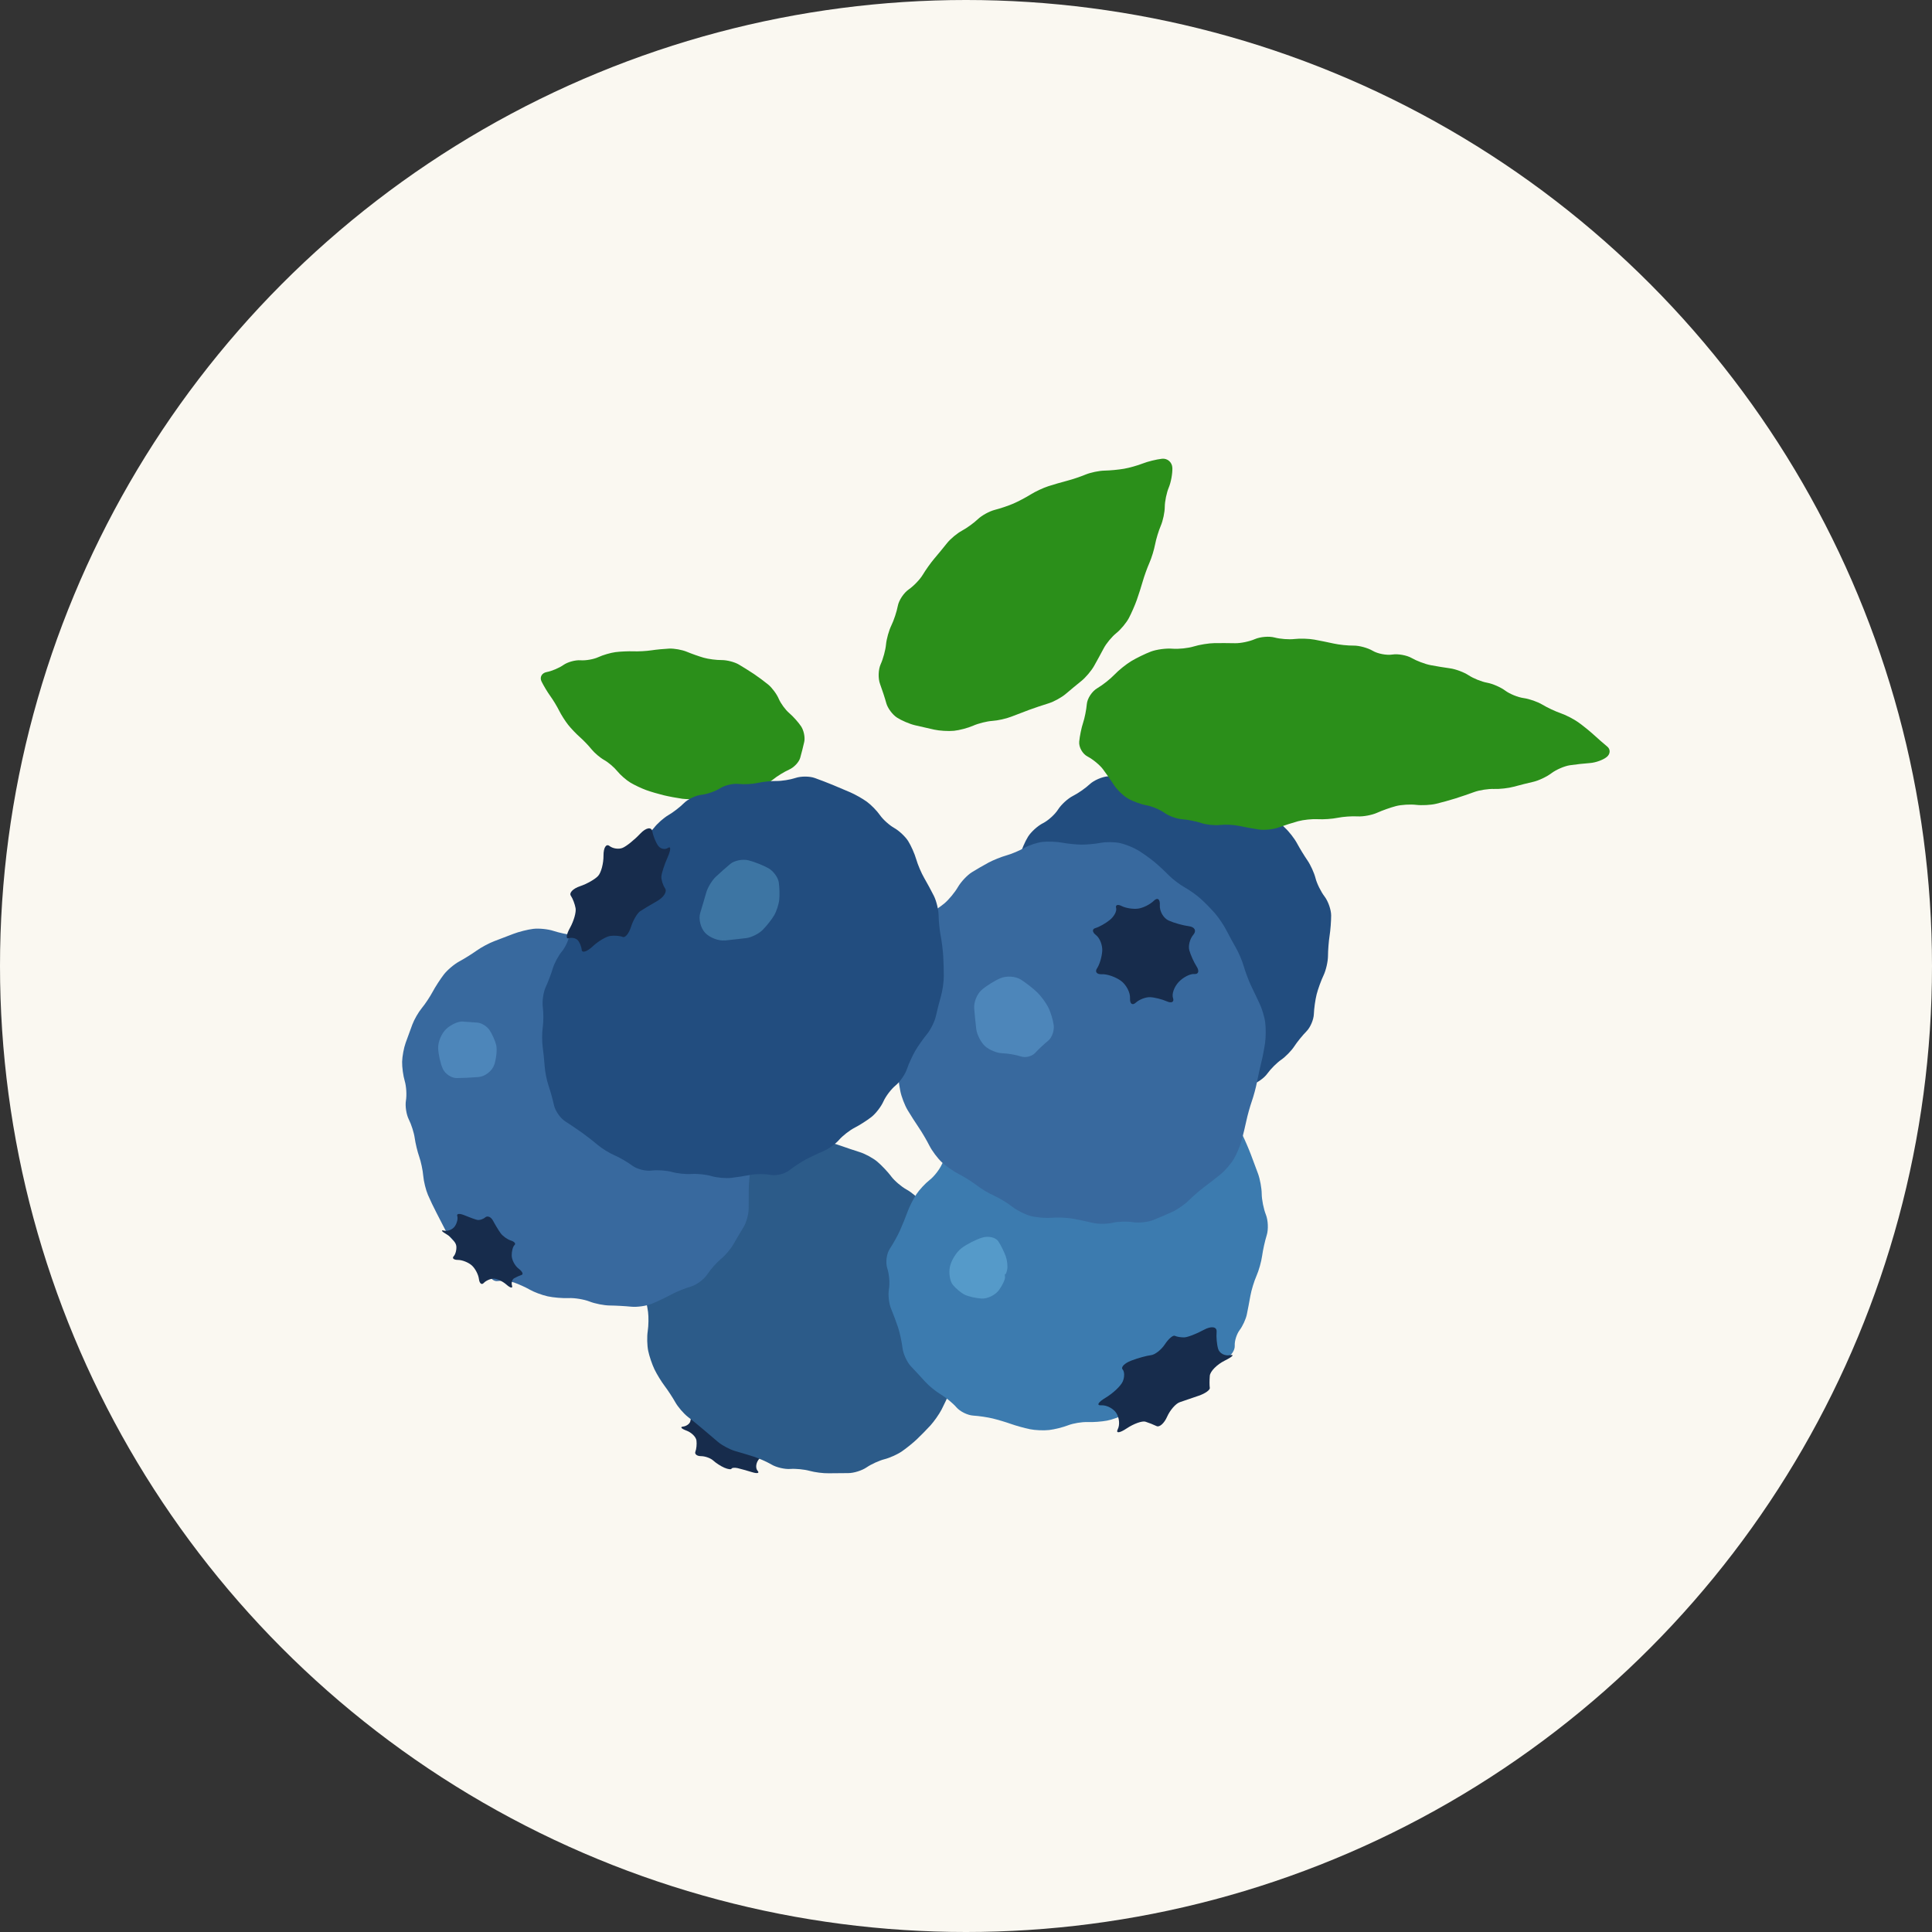
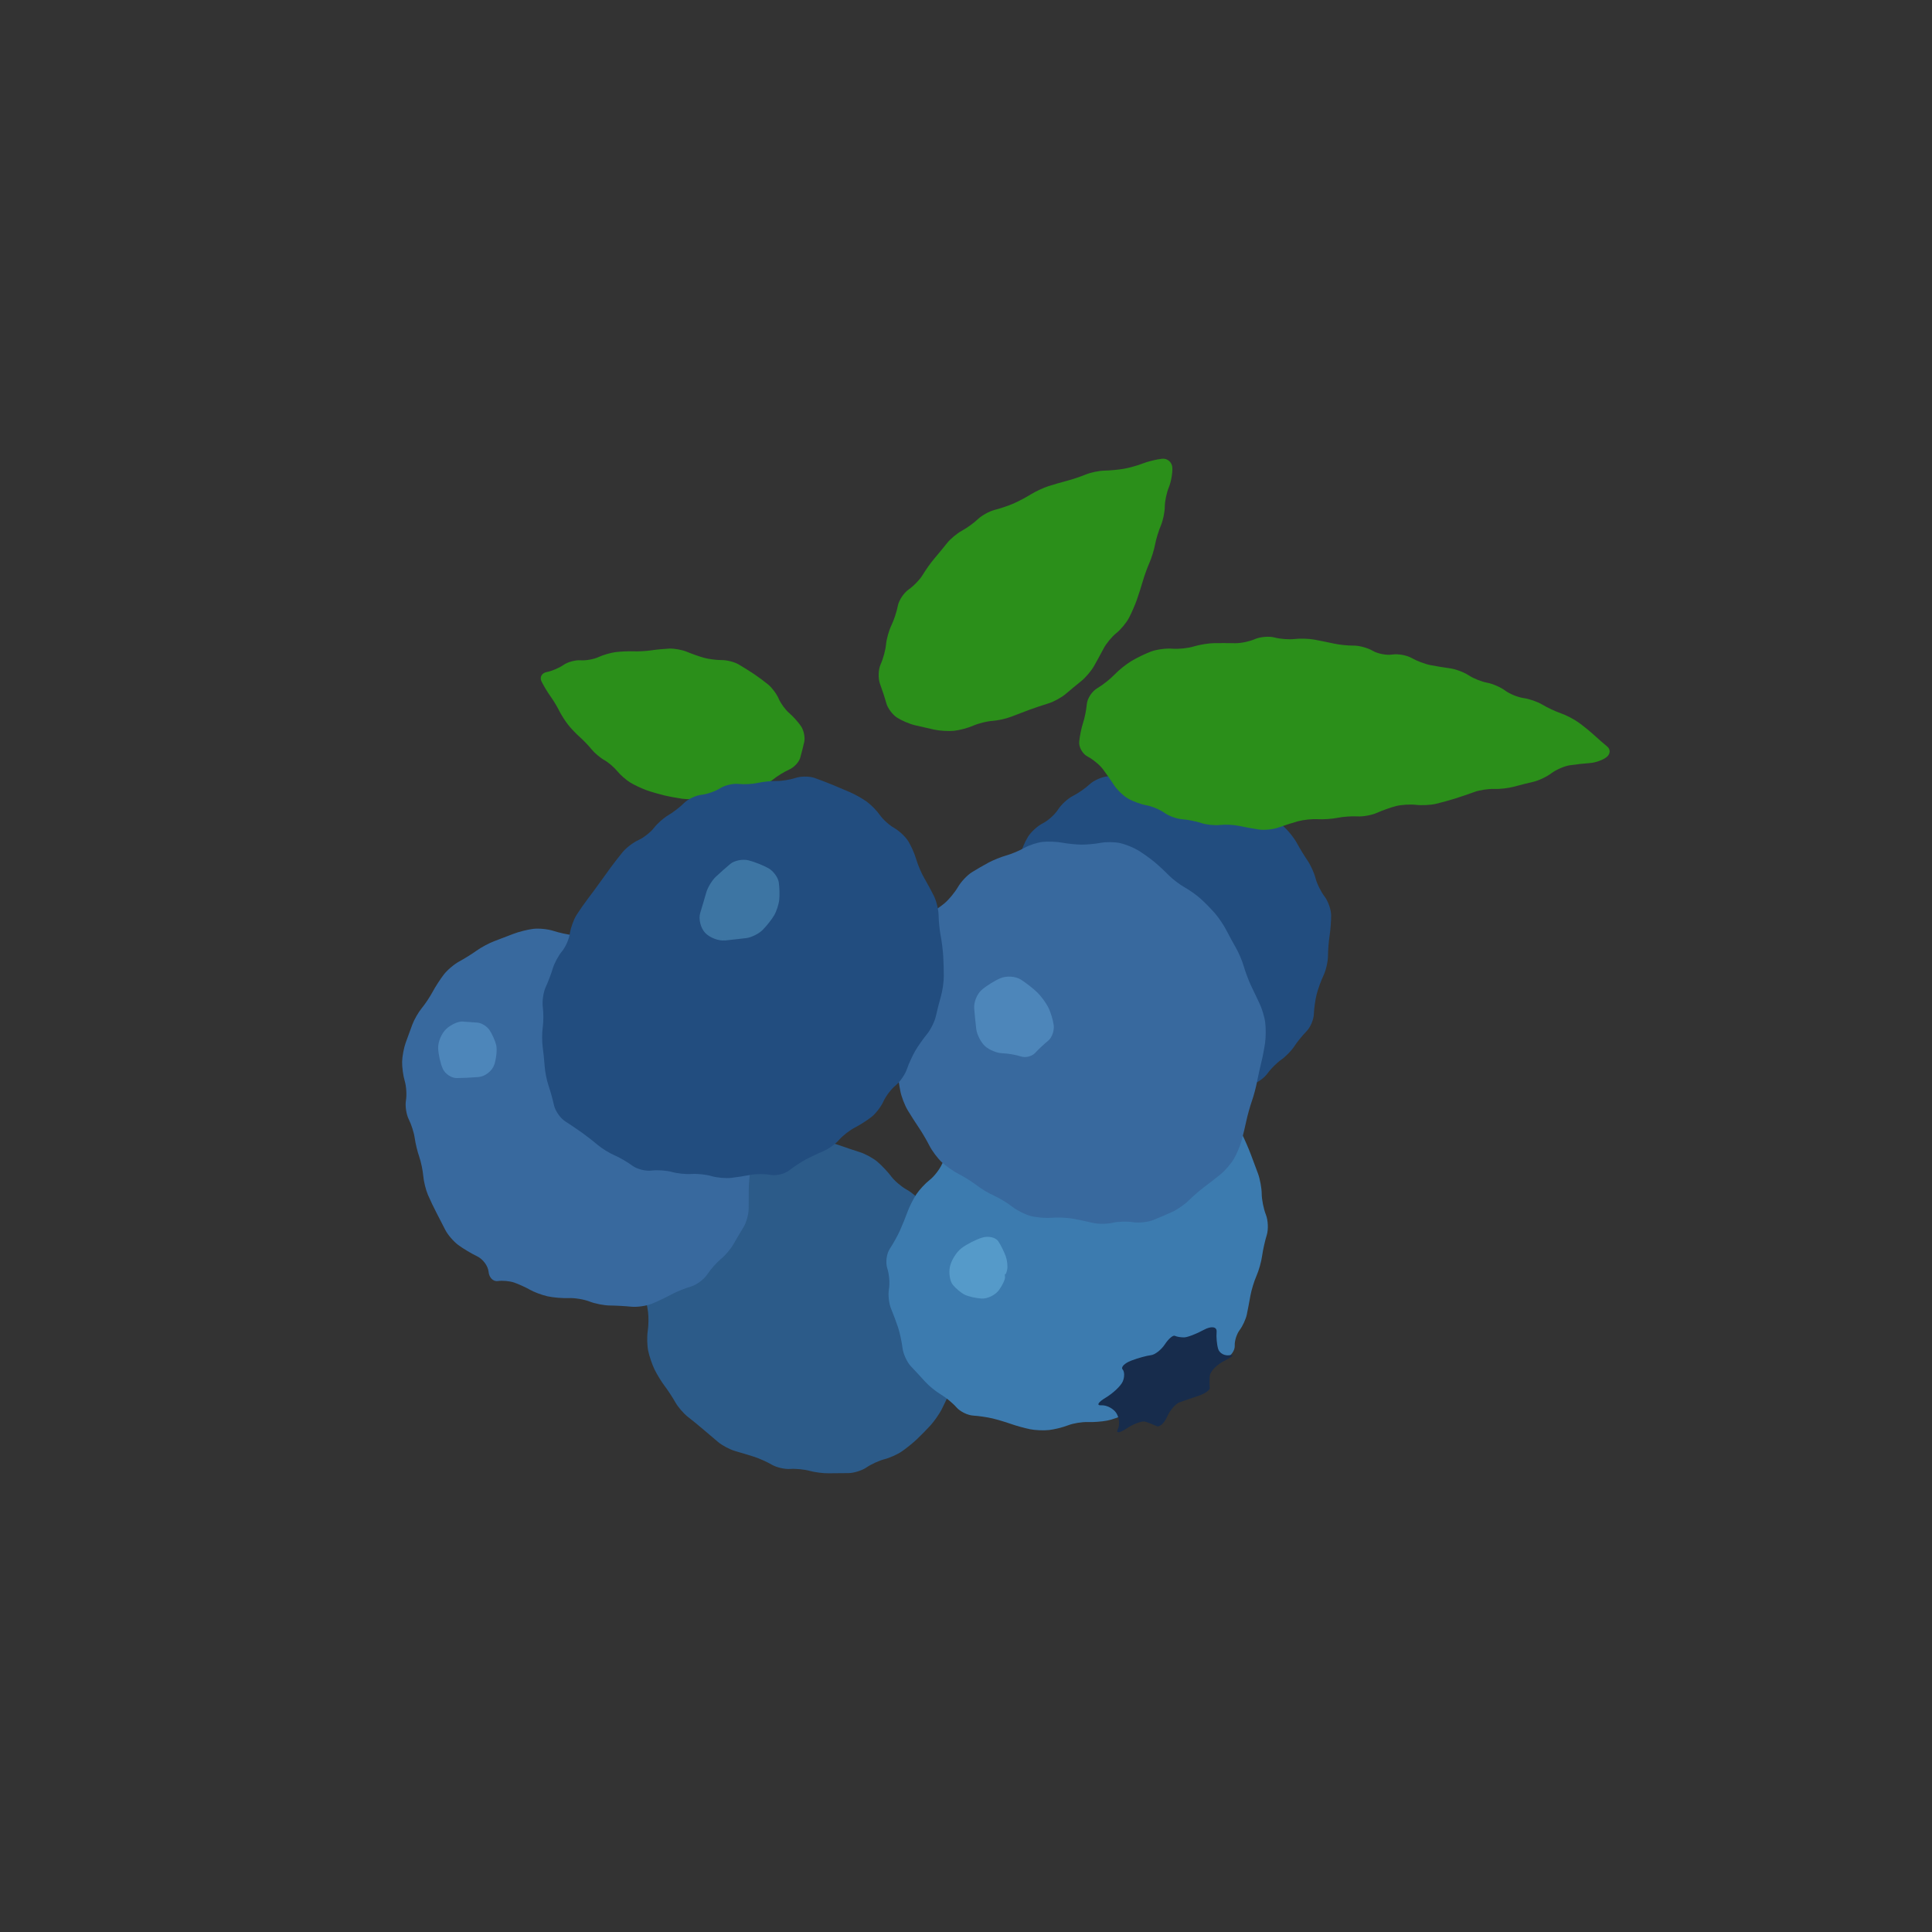
<svg xmlns="http://www.w3.org/2000/svg" id="_レイヤー_1" version="1.1" viewBox="0 0 80 80">
  <rect x="0" y="0" width="80" height="80" fill="#333333" stroke="none" />
  <defs>
    <style>
      .st0 {
        fill: #3c7baf;
      }

      .st1 {
        fill: #224d7f;
      }

      .st2 {
        fill: #172c4c;
      }

      .st3 {
        fill: #4d86ba;
      }

      .st4 {
        fill: #2b8f1a;
      }

      .st5 {
        fill: #faf8f1;
      }

      .st6 {
        fill: #2c5b89;
      }

      .st7 {
        fill: #38699e;
      }

      .st8 {
        fill: #559ac9;
      }

      .st9 {
        fill: #3d75a3;
      }
    </style>
  </defs>
-   <circle class="st5" cx="40" cy="40" r="40" />
  <g>
-     <path class="st2" d="M31.394,60.465c-.099.146-.109.343-.022.439s-.012.122-.221.058-.48-.14-.604-.169-.239-.019-.256.022-.149.023-.294-.039-.352-.195-.461-.296-.338-.184-.508-.184-.275-.085-.233-.188.062-.309.044-.458-.204-.334-.415-.412-.275-.152-.143-.166.268-.106.3-.206.044-.284.024-.411.109-.129.286-.006.408.165.513.093.26-.163.344-.202.191.055.239.209.244.288.436.299.446.104.565.207.18.2.136.216-.008.141.081.279.295.351.457.474.209.214.104.2-.273.094-.372.24Z" />
    <path class="st1" d="M52.159,32.983c-.222-.098-.546-.296-.718-.441s-.473-.373-.668-.507-.537-.308-.76-.386-.601-.145-.837-.149-.622-.008-.857-.01-.614.034-.844.08-.583.187-.785.313-.566.244-.809.262-.584.165-.757.327-.486.38-.695.485-.486.357-.615.561-.411.46-.628.569-.496.362-.62.563-.274.549-.333.775-.199.585-.31.798-.223.579-.246.812-.03.614-.015.847.058.602.096.822.142.565.231.769.167.555.172.781.13.552.277.724.318.489.38.706.221.538.353.714.388.427.569.556.452.366.603.526.443.357.649.438.513.269.681.419.482.312.698.361.565.133.775.187.558.118.773.143.564.088.776.139.561.059.776.016.566-.081.781-.085.569-.026.788-.05.576-.089.795-.145.509-.259.645-.45.394-.448.572-.571.422-.372.54-.553.346-.463.506-.624.298-.483.306-.714.06-.6.116-.82.184-.572.285-.784.183-.573.184-.803.03-.606.066-.834.065-.608.065-.843-.123-.588-.273-.785-.319-.538-.374-.758-.207-.552-.336-.739-.322-.504-.43-.705-.334-.492-.503-.645-.383-.467-.474-.697-.348-.496-.571-.594Z" />
    <path class="st6" d="M36.902,48.71c-.139-.184-.397-.457-.573-.606s-.501-.326-.722-.395-.579-.189-.796-.267-.582-.182-.81-.23-.603-.034-.832.031-.607.108-.841.096-.607.03-.83.094-.558.234-.743.378-.513.332-.727.417-.548.257-.742.382-.512.332-.705.461-.45.403-.57.609-.304.536-.409.734-.267.523-.359.723-.251.535-.354.745-.221.569-.264.798-.025.605.04.837.141.595.169.806.022.571-.013.798-.026.592.019.812.162.564.259.766.287.512.422.69.335.484.445.68.346.469.524.606.461.368.628.512.445.38.617.524.49.312.707.374.566.167.774.233.541.214.737.329.543.196.77.179.587.019.801.079.57.105.791.1.586-.008.811-.007.567-.106.759-.238.525-.283.739-.337.538-.199.72-.324.461-.35.62-.501.413-.408.562-.572.357-.458.46-.654.256-.525.339-.73.219-.55.304-.766c.084-.216.136-.589.114-.829s.046-.616.15-.835.175-.591.156-.826-.088-.61-.156-.834-.176-.586-.241-.804-.187-.569-.272-.78-.242-.548-.349-.749-.284-.532-.394-.734-.317-.516-.461-.696-.433-.421-.643-.536-.495-.36-.634-.544Z" />
    <path class="st0" d="M37.573,50.194c-.078.214-.217.558-.31.764s-.28.544-.417.75-.184.572-.105.813.11.626.068.857-.002.596.088.812.222.568.292.782.152.593.181.841.187.593.352.766.428.457.584.631.452.414.656.534.493.359.643.532c.15.173.462.327.695.341s.593.068.8.118.548.151.758.226.561.172.782.218.583.061.805.035.576-.115.787-.197.57-.141.797-.132.592-.018.811-.06.56-.165.759-.273.521-.283.717-.389.544-.207.775-.225.568-.141.751-.274.487-.347.675-.476.461-.352.606-.496.435-.344.645-.444.372-.337.36-.528.08-.481.203-.644.256-.452.296-.641.106-.538.148-.775.156-.61.253-.829.202-.593.234-.831.118-.623.191-.856.057-.615-.036-.849-.17-.62-.172-.858-.071-.615-.153-.838-.218-.588-.303-.812-.241-.585-.348-.803-.362-.492-.568-.611-.507-.34-.67-.492-.475-.318-.694-.369-.571-.14-.781-.198-.555-.199-.765-.315-.57-.234-.799-.264-.599.018-.822.106-.589.172-.815.185-.584.088-.797.166-.559.205-.768.283-.554.2-.765.271-.554.197-.763.279-.534.245-.724.364-.499.313-.688.432-.487.328-.663.464-.512.308-.747.381-.508.314-.606.535-.328.517-.51.658-.432.411-.556.6-.29.52-.367.734Z" />
    <path class="st8" d="M39.333,52.456c-.053.262.001.597.12.744s.337.331.485.407.467.15.711.163.565-.144.715-.35.263-.45.251-.543-.008-.146.009-.118.053-.057.081-.189.001-.381-.06-.552-.197-.448-.304-.614-.408-.237-.671-.157-.649.278-.859.439-.424.507-.477.769l-0.0 0Z" />
    <path class="st4" d="M37.88,30.029c-.218-.052-.55-.194-.737-.315s-.387-.39-.443-.596-.173-.564-.259-.795-.074-.6.026-.819.2-.587.221-.817.122-.587.223-.793.221-.568.265-.803.248-.543.454-.685.468-.417.584-.612.331-.497.479-.67.383-.46.523-.636.418-.407.616-.513c.198-.106.495-.32.659-.477s.481-.33.703-.386.57-.173.772-.261.523-.258.713-.377.519-.273.73-.341.56-.17.775-.225.559-.171.766-.257.56-.16.787-.164.59-.039.807-.077.567-.136.777-.219.568-.17.795-.195.42.145.429.377-.058.598-.148.813-.165.574-.166.799-.076.577-.165.784c-.089.207-.195.555-.236.773s-.146.563-.236.766-.213.544-.274.759-.173.563-.248.776-.222.549-.327.748-.339.48-.521.625-.416.428-.521.628-.285.529-.399.731-.353.484-.531.626-.466.381-.64.53-.498.327-.721.395-.577.187-.786.264-.549.207-.756.288-.558.159-.781.173-.579.104-.792.198-.572.19-.799.212-.594 0-.817-.049-.584-.131-.802-.183Z" />
    <path class="st4" d="M32.676,31.867c.2-.088.407-.306.458-.485s.127-.477.168-.663-.019-.476-.132-.645-.335-.415-.491-.548-.352-.399-.434-.593-.279-.458-.436-.587-.424-.327-.592-.439-.451-.289-.626-.392-.495-.185-.709-.183-.547-.041-.74-.096-.509-.167-.703-.248-.521-.14-.727-.131-.54.041-.743.072-.536.049-.741.041-.538.007-.741.033-.523.12-.712.208-.52.146-.735.13-.534.071-.709.194-.486.255-.692.293-.302.214-.215.391.252.451.366.608c.114.157.277.427.363.6s.254.437.374.588.336.377.481.504.363.354.484.505.358.353.527.447.413.302.542.462.375.373.545.475.463.239.649.307.512.163.723.214.559.116.774.146.566.018.78-.026.569-.058.788-.031.554-.048.743-.167.523-.239.741-.267.534-.165.701-.303.469-.324.669-.412l-0-0Z" />
    <path class="st4" d="M45.039,31.33c-.215-.112-.373-.392-.351-.622s.093-.579.159-.774.136-.546.156-.78.216-.531.436-.659.539-.381.71-.561.484-.432.697-.56.576-.305.808-.393.632-.142.889-.12.657-.021.889-.093.62-.135.862-.138.624-.001.849.004.593-.071.818-.169.593-.128.818-.067.595.089.823.062.598-.016.821.025.588.115.809.164.59.087.819.084.586.094.792.216.571.191.81.154.601.029.804.146.551.249.773.292.589.103.817.134.573.16.767.288.538.267.764.307.563.187.749.326.529.278.763.31.583.154.777.272.53.276.747.351.547.243.733.375.477.366.646.521.421.375.56.489.13.307-.02.43-.463.236-.696.252-.608.058-.834.092-.568.183-.761.329-.532.307-.754.357-.581.14-.8.201-.59.103-.826.094-.603.048-.817.127-.566.198-.783.267-.574.167-.795.22-.594.072-.83.044-.609-.006-.828.05-.573.182-.786.278-.577.164-.808.15-.602.012-.824.058-.591.072-.821.058-.598.024-.818.084-.582.176-.803.257-.589.119-.819.086-.597-.1-.815-.148-.578-.066-.798-.04-.57-.01-.779-.081-.561-.14-.783-.155-.553-.134-.735-.265-.516-.272-.742-.312-.57-.165-.764-.277-.455-.362-.58-.555-.335-.494-.466-.667-.414-.407-.629-.519l-0.0 0Z" />
    <path class="st7" d="M48.395,36.242c-.159-.164-.428-.413-.598-.554s-.466-.353-.659-.471-.53-.255-.749-.305-.584-.056-.812-.012-.59.077-.805.074-.572-.039-.794-.081-.584-.056-.805-.032-.562.136-.758.248-.53.253-.742.312-.545.193-.739.297-.508.285-.696.403-.446.392-.572.61-.376.52-.555.672-.509.37-.733.484-.511.378-.637.585-.307.558-.402.778-.18.598-.188.838-.039.625-.069.855-.121.611-.203.845-.087.619-.012.854.163.614.194.842.076.606.097.839.076.615.121.849.182.592.304.796.33.529.463.724.329.53.438.746.341.526.516.689.495.385.711.494c.216.109.544.315.729.459s.511.338.726.433.547.296.739.448.538.327.768.389.619.096.863.075.63-.006.857.032.6.116.829.174.605.059.834.004.616-.067.858-.028.621-0.0.842-.089.577-.241.79-.339.525-.316.692-.484.454-.416.637-.551.482-.367.664-.516.429-.435.549-.636.268-.551.328-.777.149-.595.196-.818.148-.582.223-.797.172-.572.214-.795.122-.587.178-.81.127-.595.159-.825.033-.607.003-.838-.141-.592-.245-.803-.266-.552-.36-.756-.222-.551-.285-.769-.207-.558-.321-.755-.293-.526-.398-.732-.314-.517-.465-.691-.413-.442-.583-.597-.475-.374-.679-.487-.502-.34-.661-.503l-0.0 0Z" />
    <path class="st3" d="M42.94,41.084c-.152-.149-.453-.383-.669-.522s-.597-.163-.847-.056-.605.331-.788.496-.317.503-.297.75.058.635.086.862.189.543.359.701.494.292.72.298.57.065.764.131.462 0.0.596-.146.375-.372.535-.501.264-.423.232-.653-.138-.57-.236-.755-.302-.458-.454-.606h0Z" />
    <path class="st7" d="M25.298,39.194c-.181-.138-.514-.29-.739-.338s-.595-.107-.82-.131-.596-.104-.823-.179-.604-.112-.836-.084-.601.122-.819.206-.573.221-.79.302-.547.258-.735.393-.512.337-.72.449-.496.356-.639.542-.351.506-.461.712-.313.512-.452.68-.314.473-.39.678-.2.545-.276.755-.142.565-.147.787.044.582.109.799.087.579.049.806.016.578.119.782.214.549.244.768.114.568.187.776.148.565.167.794.107.584.195.789.244.533.348.73.27.519.369.717.34.479.536.625.55.358.787.471.449.401.47.64.193.412.383.383.494-.001.676.062.475.195.649.295.506.224.737.275c.231.051.624.084.873.073s.637.053.862.142.604.163.843.165.635.024.88.049.631-.03.858-.122.585-.262.795-.377.577-.264.815-.332.548-.298.689-.512.396-.5.566-.637.398-.405.507-.597.296-.507.416-.701.219-.54.22-.769.003-.598.005-.819.033-.586.068-.809.069-.594.076-.823-.075-.587-.18-.795-.23-.559-.276-.778-.11-.586-.142-.815-.118-.594-.19-.812-.245-.547-.384-.731-.391-.466-.559-.626-.366-.475-.439-.7-.268-.537-.435-.693-.405-.444-.529-.64-.404-.436-.621-.532-.543-.283-.724-.413-.489-.326-.685-.432-.504-.307-.685-.445Z" />
    <path class="st1" d="M29.466,48.702c.226.065.593.097.816.071s.583-.081.801-.125.59-.042.827.002.584-.041.772-.188.499-.353.692-.456.519-.257.726-.343.497-.295.645-.465.436-.395.641-.5.518-.305.696-.444.403-.43.499-.646.323-.514.504-.662.392-.451.468-.675.233-.566.347-.761.333-.505.485-.69.319-.522.369-.749.144-.597.209-.821.118-.598.118-.832-.011-.613-.025-.843-.061-.604-.105-.83-.082-.604-.085-.84-.092-.6-.197-.81-.286-.544-.402-.743-.264-.548-.329-.774-.215-.564-.332-.75-.377-.43-.578-.543-.466-.352-.591-.532-.37-.431-.546-.558-.483-.3-.682-.386-.527-.224-.728-.308-.539-.213-.75-.288-.566-.075-.787-.001-.579.131-.794.127-.563.032-.774.08-.568.067-.795.042-.57.056-.762.179-.541.246-.775.271-.558.179-.72.342-.452.387-.645.498-.462.35-.599.529-.424.406-.638.503-.506.317-.649.489-.367.46-.499.64-.345.475-.474.656-.346.474-.481.651-.344.476-.464.665-.244.533-.277.765-.179.566-.326.742-.319.494-.382.708-.195.562-.293.773-.152.582-.121.823.031.62-.002.843-.034.587-.003.809.068.587.083.811.086.58.159.793c.073.212.175.579.227.815s.262.536.466.667.52.345.702.475.473.357.646.504.485.339.694.428.538.281.731.425.552.237.796.206.624-.006.844.057.588.101.818.084.603.023.829.088Z" />
    <path class="st9" d="M30.022,38.944c.267-.027.662-.072.878-.099s.523-.181.683-.342.371-.428.469-.594.194-.457.214-.649.012-.517-.018-.722-.222-.469-.428-.586-.575-.263-.819-.326-.586.003-.759.146-.444.384-.603.534-.337.447-.397.658-.17.59-.247.839.014.619.201.821.558.345.826.317Z" />
-     <path class="st2" d="M45.956,38.093c.179-.145.296-.368.26-.496s.068-.163.231-.079.466.133.673.107.502-.173.656-.325.266-.071.25.182.151.54.371.638.596.203.836.233.321.19.179.355-.216.454-.165.641.187.492.305.676.074.323-.097.307-.464.134-.65.333-.291.495-.233.66-.057.227-.256.139-.511-.166-.692-.173-.447.094-.592.226-.253.048-.24-.186-.157-.558-.378-.719-.575-.283-.786-.271-.302-.099-.201-.246.197-.467.214-.711-.1-.543-.259-.664-.168-.252-.02-.292.416-.191.595-.336l-0.0 0Z" />
-     <path class="st2" d="M23.915,38.924c-.081-.08-.247-.113-.37-.074s-.096-.156.059-.433.259-.642.23-.809-.117-.401-.197-.519.09-.295.379-.392.626-.29.751-.427.225-.516.223-.843.11-.505.248-.396.383.144.543.077.487-.33.727-.585.467-.298.504-.096.149.472.247.601.28.165.404.08.116.093-.02.396-.251.661-.257.795.063.354.154.488-.056.368-.325.521-.588.343-.708.424-.291.371-.378.646-.241.463-.342.419-.326-.065-.501-.045-.51.216-.746.437-.439.284-.453.141-.091-.327-.172-.407Z" />
-     <path class="st2" d="M21.29,52.93c-.084.049-.124.186-.088.306s-.067.102-.229-.041-.404-.255-.539-.25-.316.086-.403.18-.177.02-.2-.165-.156-.438-.295-.562-.396-.227-.571-.227-.256-.069-.179-.152.126-.274.109-.423-.2-.369-.406-.488-.25-.186-.099-.15.351-.045.443-.179.137-.326.101-.426.094-.116.29-.034.433.168.526.192.248-.021.343-.102.241-.018.323.139.222.387.31.511.281.263.429.309.215.131.149.189-.118.253-.115.434.131.424.285.54.21.233.124.261-.225.09-.309.139Z" />
    <path class="st2" d="M46.223,58.509c-.126-.189-.404-.332-.619-.318s-.137-.127.173-.312.63-.487.711-.669.081-.409-.002-.504.077-.259.355-.365.644-.207.813-.225.431-.222.582-.452.338-.388.414-.35.251.067.387.064.501-.143.811-.312.548-.134.529.08.01.534.065.713.272.295.483.256.117.062-.209.224-.606.445-.621.631-.015.41 0.0.498-.19.234-.456.325-.621.212-.789.27-.402.328-.522.6-.316.447-.435.389-.328-.141-.463-.183-.486.084-.779.28-.458.211-.366.031.063-.481-.063-.67Z" />
    <path class="st3" d="M20.472,44.072c.084-.266.117-.629.073-.805s-.167-.451-.273-.61-.332-.3-.502-.313-.449-.033-.621-.044-.472.124-.667.302-.348.536-.339.797.096.648.193.859.356.384.575.383.625-.02.903-.043.574-.259.658-.525Z" />
  </g>
</svg>